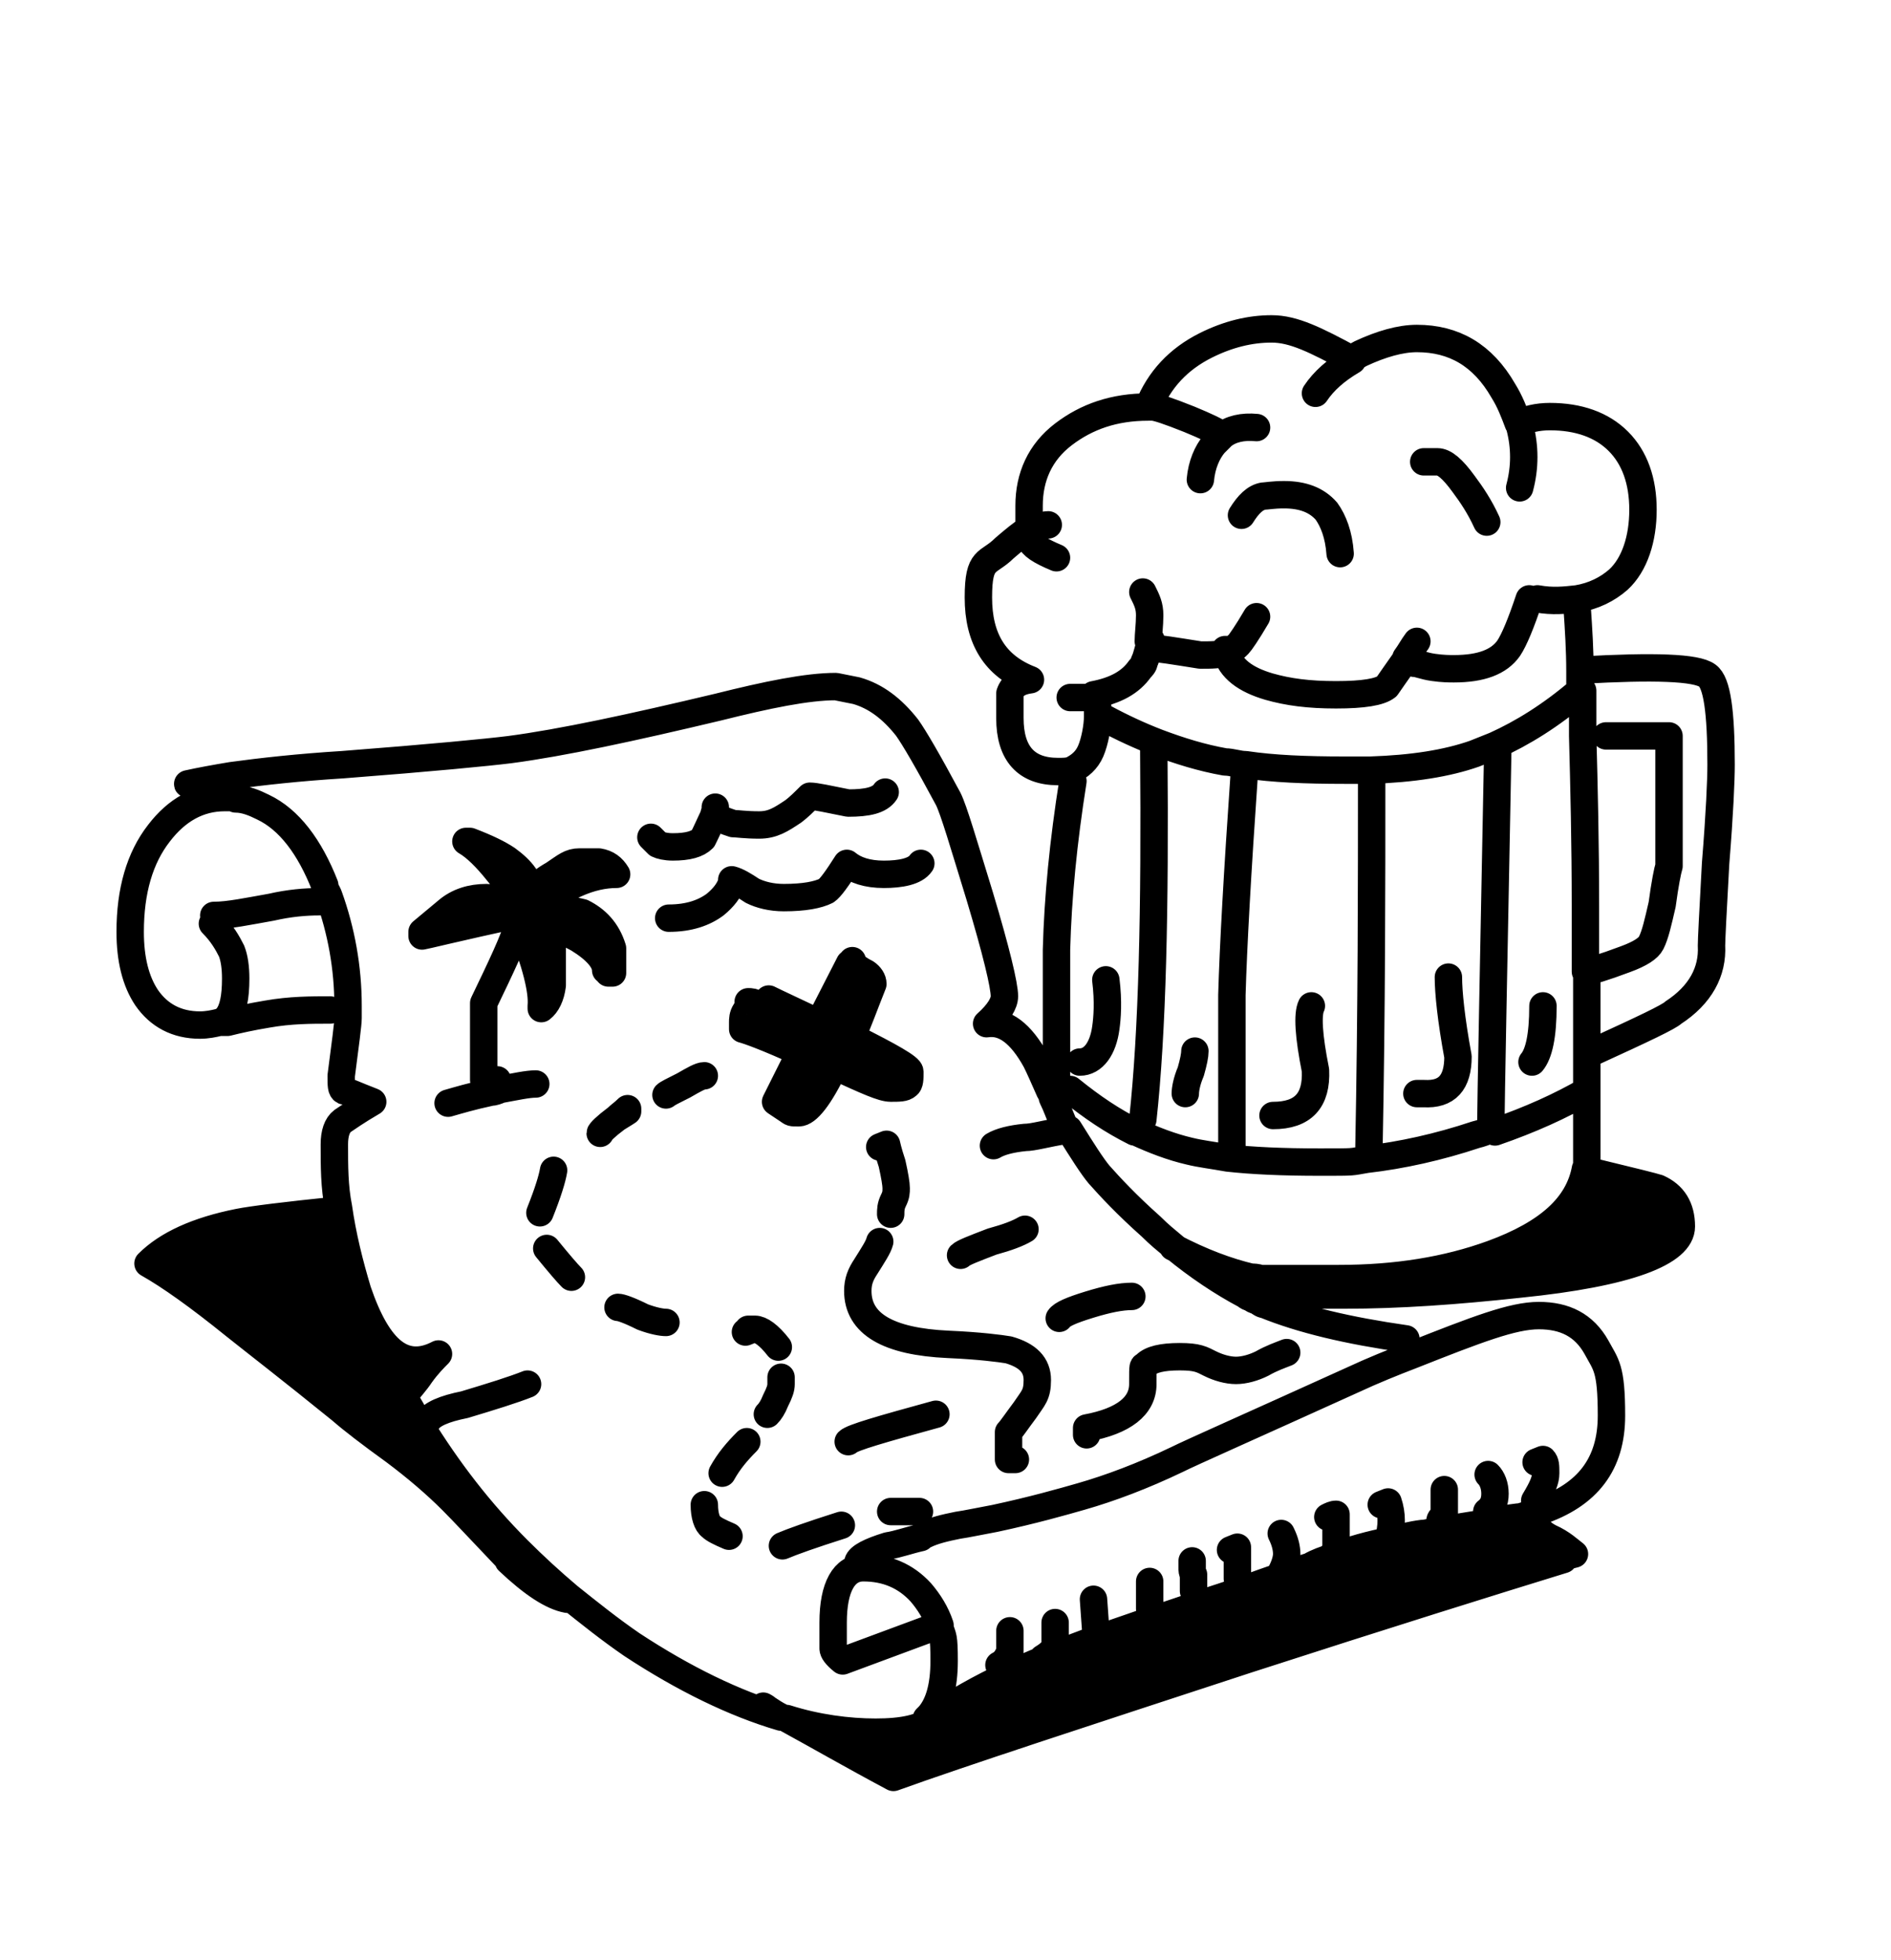
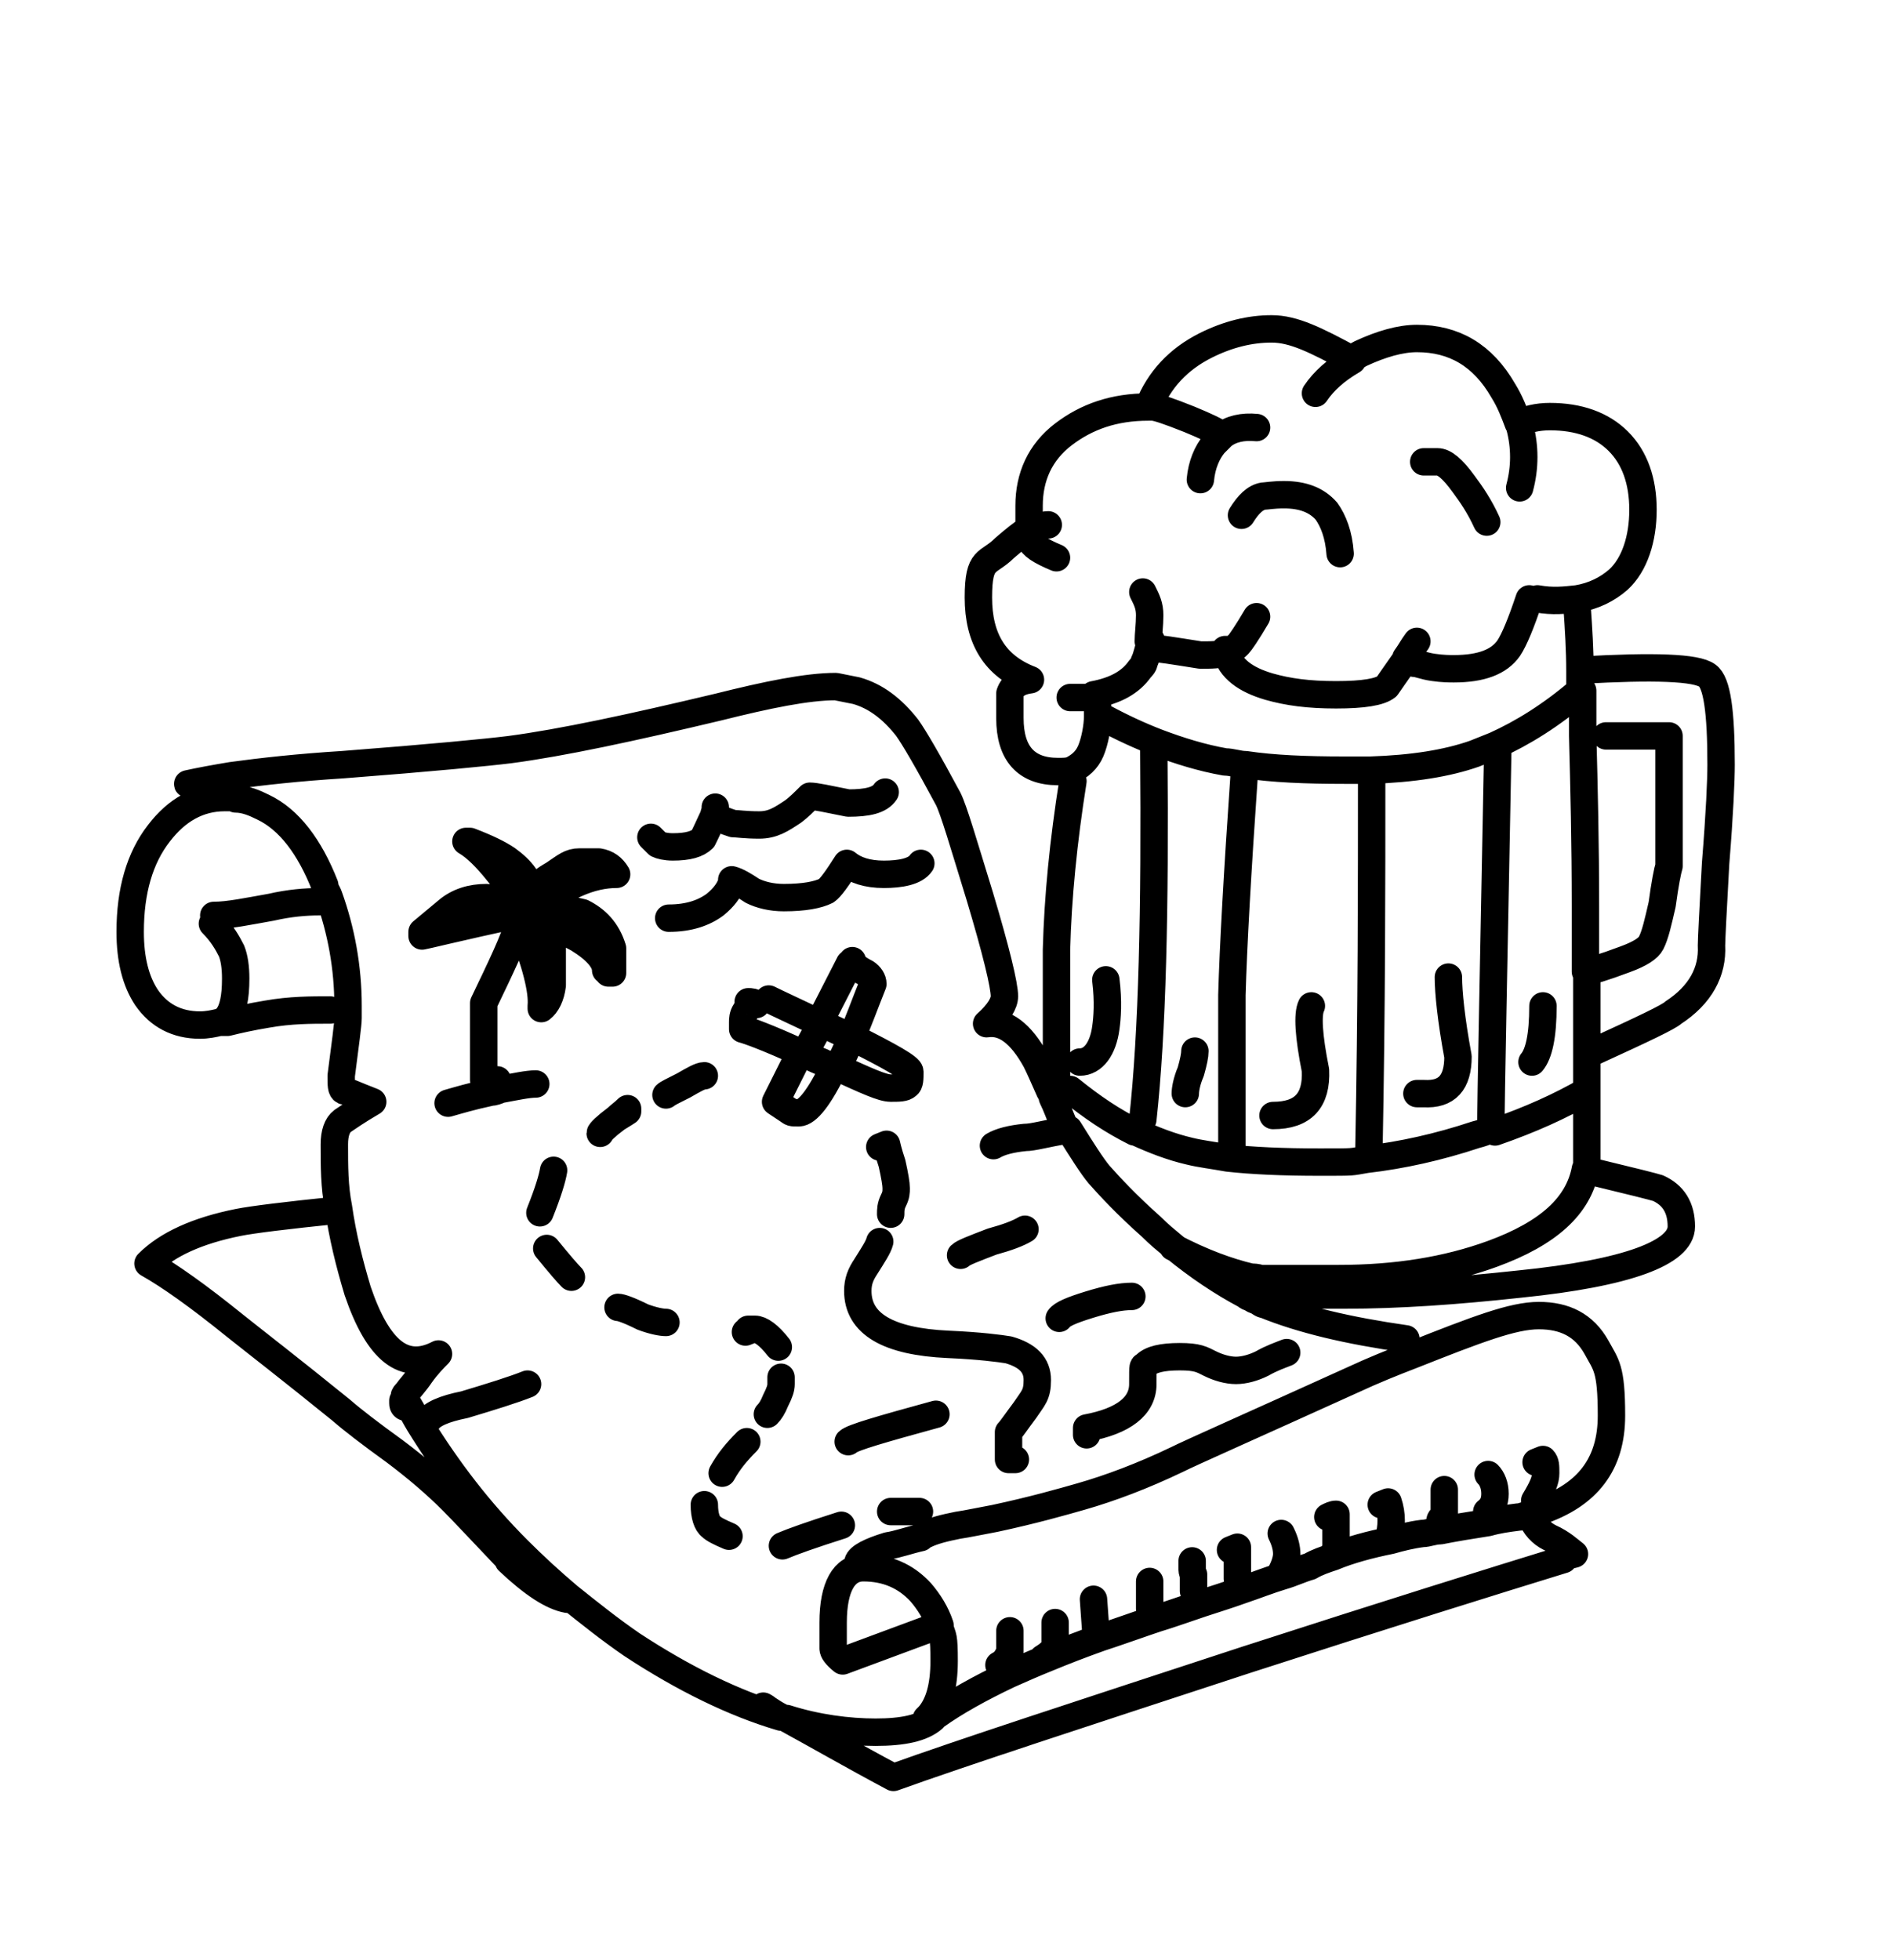
<svg xmlns="http://www.w3.org/2000/svg" width="138" height="143" viewBox="0 0 138 143" fill="none">
-   <path d="M116.2 85.5H115.7C115.2 88.2 113 90.2 108.9 91.7C105.6 92.9 101.8 93.5 97.7 93.5C93.6 93.5 93.4 93.5 92.5 93.5V94.4C92.9 94.4 93.3 94.5 93.9 94.6H98.1C102.1 94.6 106.3 94.4 110.9 93.8C118.7 92.9 122.7 91.5 122.7 89.6C122.7 87.7 122.2 87.3 121 86.8C120.8 86.8 119.2 86.3 116.2 85.6M56.9 125.4C59.1 126.6 61.7 128.1 64.7 129.7C69.7 127.9 78.3 125.1 90.5 121.1C100.7 117.8 108.4 115.4 113.6 113.7L113.1 112.1C112.5 111.8 112 111.3 111.7 110.5C111.7 110.5 111.7 110.5 111.7 110.3C111.4 110.3 111.1 110.5 110.8 110.5C110 110.6 109.3 110.7 108.6 110.8C107.3 111 106.1 111.2 105.1 111.4C104.6 111.4 104.2 111.6 103.8 111.6C103 111.7 102.2 111.9 101.5 112.1C100 112.4 98.5 112.8 97.3 113.3C96.7 113.5 96.1 113.7 95.6 114C94.9 114.2 94.3 114.5 93.6 114.7C92.6 115.1 91.6 115.4 90.7 115.7C89.7 116.1 88.7 116.4 87.7 116.7C86.5 117.1 85.4 117.5 84.4 117.8C83.2 118.2 82.1 118.6 81.2 118.9C80.9 119 80.6 119.1 80.3 119.2C78.9 119.7 77.6 120.2 76.3 120.7C75.3 121.1 74.4 121.6 73.5 121.9C71.4 122.9 69.6 123.9 68.1 124.9C68.1 124.9 68 124.9 67.9 125.1C67.1 125.8 65.7 126.1 63.7 126.1C61.7 126.1 59.4 125.8 57.2 125.1M24.6 88.3C20.7 88.7 18.3 89 17.3 89.2C14.3 89.8 12.1 90.8 10.7 92.2C12.3 93.1 14.4 94.6 17 96.7C18.5 97.9 21.1 100 24.8 102.9C25.6 103.5 27 104.5 28.7 105.9C30.3 107.1 31.7 108.3 32.9 109.5C33.7 110.3 35 111.7 37 113.8L37.6 113.2C34.9 110.4 32.5 107.4 30.4 104C30.1 103.6 29.8 103.1 29.6 102.6C29.4 102.6 29.3 102.5 29.3 102.3V102.1C29.3 102.1 29.4 101.9 29.5 101.8C29.7 101.6 30.1 101.1 30.5 100.6C31.1 99.9 31.5 99.4 31.8 99.1C29.3 100.4 27.4 98.9 25.9 94.5C25.2 92.5 24.7 90.5 24.5 88.4M58.7 76.9L59.9 74.7C58 73.8 56.8 73.3 56.1 72.9L55.6 73.4C55.4 73.2 55.2 73.2 55 73.2C55 73.4 55 73.6 54.8 73.9C54.6 74.2 54.6 74.5 54.6 74.7V75.2C55 75.2 56.4 75.9 58.8 76.9M63.2 71C62.8 70.8 62.5 70.6 62.2 70.3C62.2 70.3 62.1 70.3 62 70.3L59.8 74.6C60.5 74.9 61.2 75.3 62 75.6C62.5 74.5 63 73.2 63.6 71.6C63.6 71.3 63.4 71 63.1 70.8M59.8 74.7L58.6 76.9C59 77.1 59.4 77.3 59.9 77.5C60.3 77.7 60.6 77.8 60.9 78C61.2 77.4 61.6 76.6 62 75.8C61.2 75.4 60.4 75.1 59.8 74.8M62.3 75.9C62.3 75.9 62.1 75.9 62.1 75.7C61.7 76.6 61.4 77.3 61 77.9C63.4 79 64.8 79.5 65.1 79.5C65.7 79.5 66.1 79.5 66.3 79.3C66.5 79.2 66.5 78.8 66.5 78.3C66.5 77.8 65.1 77.2 62.3 75.8M60 77.5C59.5 77.3 59.1 77.1 58.7 76.9L56.9 80.6C57.2 80.8 57.5 81 57.8 81.2C58 81.4 58.3 81.4 58.6 81.4C59.2 81.4 60 80.3 61.1 77.9C60.8 77.8 60.4 77.6 60.1 77.4L60 77.5Z" fill="black" />
  <path d="M103.4 46.8C103.1 47.2 102.9 47.6 102.6 48C102.6 48 102.6 48 102.6 48.1C101.9 49.1 101.4 49.8 101.2 50.1C100.7 50.5 99.5 50.7 97.5 50.7C95.5 50.7 94 50.5 92.6 50.1C90.9 49.6 89.8 48.8 89.5 47.6C89 47.8 88.4 47.8 87.6 47.8C85.7 47.5 84.5 47.3 84 47.3V46.7C83.8 47.3 83.7 47.9 83.5 48.3C83.5 48.5 83.3 48.7 83.2 48.8C82.5 49.8 81.4 50.4 79.8 50.7C79.9 50.7 80 50.9 80.1 51.1C80.1 51.2 80.1 51.6 80.1 52.3C80.1 53 79.9 54.1 79.6 54.8C79.3 55.5 78.8 55.9 78.2 56.2C77.9 56.3 77.6 56.3 77.2 56.3C74.9 56.3 73.7 55 73.7 52.4C73.7 49.8 73.7 50.8 73.7 50.6C73.9 50 74.4 49.7 75.2 49.6C72.6 48.6 71.4 46.6 71.4 43.6C71.4 40.6 72.1 41.2 73.3 40C74 39.4 74.6 38.9 75.1 38.6C75.1 38.1 75.1 37.5 75.1 36.9C75.1 34.8 75.9 33 77.6 31.7C79.3 30.4 81.3 29.7 83.8 29.7C84.6 27.7 86 26.2 88 25.2C89.6 24.4 91.2 24 92.8 24C94.4 24 96 24.8 98.6 26.2C98.8 26.1 99.1 25.9 99.3 25.8C100.8 25.1 102.2 24.7 103.4 24.7C106.1 24.7 108.2 25.9 109.7 28.5C110.2 29.3 110.5 30.1 110.8 30.9C111.4 30.6 112.2 30.4 113.1 30.4C115.2 30.4 116.9 31 118.1 32.2C119.3 33.4 119.9 35.1 119.9 37.2C119.9 39.3 119.3 41.2 118.1 42.3C117.3 43 116.3 43.5 115.1 43.7C114.2 43.8 113.3 43.9 112.2 43.7M90.6 37.6C91.1 36.8 91.6 36.3 92.2 36.2C92.4 36.2 92.9 36.1 93.7 36.1C95.1 36.1 96.1 36.5 96.8 37.3C97.3 38 97.7 39 97.8 40.4M87.6 35C87.7 33.9 88.1 33 88.6 32.4C88.8 32.2 89 32 89.2 31.8M89.2 31.8C88.9 31.5 88 31.1 86.8 30.6C85.3 30 84.4 29.7 84.1 29.7H83.9M89.2 31.8C89.8 31.3 90.7 31.1 91.7 31.2M103.9 33.7H104.9C105.4 33.7 106 34.2 106.8 35.3C107.4 36.1 108 37 108.5 38.1M96 28.7C96.6 27.8 97.5 27 98.7 26.3M110.9 31C110.9 31 110.9 31 110.9 31.1C111.3 32.6 111.3 34.1 110.9 35.6M77.1 40.7C75.9 40.2 75.3 39.8 75.2 39.4C75.2 39.2 75.2 38.9 75.2 38.7C75.7 38.5 76.1 38.3 76.5 38.3M83.8 46.8C83.8 46.3 83.9 45.6 83.9 44.9C83.9 44.2 83.7 43.8 83.4 43.2M78.1 50.9C78.6 50.9 79 50.9 79.4 50.9C79.5 50.9 79.7 50.9 79.8 50.9M84.2 54.7L84.4 54.2H84.2C84.2 54.4 84.2 54.5 84.2 54.7ZM84.2 54.7C84.3 66.4 84.1 75.3 83.4 81.7M80.6 52.4C81.9 53.1 83.2 53.7 84.5 54.2C86.1 54.8 87.7 55.3 89.4 55.6C89.9 55.6 90.4 55.8 90.9 55.8C92.9 56.1 95.3 56.2 98.1 56.2C100.9 56.2 99.4 56.2 100 56.2C103.1 56.1 105.6 55.7 107.6 55C108.1 54.8 108.6 54.6 109.1 54.4C111.1 53.5 113.2 52.2 115.3 50.4C115.3 49.9 115.3 49.5 115.3 49C115.3 47.4 115.2 45.9 115.1 44.4M72.5 83.6C73 83.3 73.8 83.1 74.8 83C75.4 83 76.4 82.7 77.7 82.5C77.7 82.5 77.8 82.5 77.9 82.5C77.8 82.4 77.7 82.2 77.6 82C77.3 81.3 77.1 80.7 76.8 80.1C76.8 79.9 76.7 79.8 76.6 79.6C76.2 78.7 75.9 78 75.6 77.4C74.5 75.4 73.3 74.5 72 74.7C72.9 73.9 73.3 73.2 73.3 72.7C73.3 71.9 72.7 69.4 71.5 65.4C70.3 61.5 69.6 59.1 69.2 58.3C67.7 55.5 66.7 53.8 66.2 53.1C65.1 51.7 63.9 50.8 62.5 50.4C62 50.3 61.5 50.2 61 50.1C58.9 50.1 56 50.7 52.4 51.6C46.1 53.1 41 54.2 37.2 54.7C35.6 54.9 31.5 55.3 25 55.8C21.8 56 19.1 56.3 16.9 56.6C15.7 56.8 14.6 57 13.7 57.2C13.6 57.2 14.4 57.5 16.3 58.1C16.3 58.1 16.3 58.1 16.4 58.1C16.5 58.1 16.7 58.1 16.8 58.2C16.9 58.2 17.1 58.2 17.2 58.3C17.9 58.3 18.6 58.6 19.2 58.9C21.1 59.8 22.6 61.8 23.7 64.6C23.7 64.9 23.9 65.1 24 65.4C24.9 67.9 25.4 70.6 25.4 73.4C25.4 73.4 25.4 73.4 25.4 73.5C25.4 73.7 25.4 74 25.4 74.3C25.4 74.7 25.2 76.2 24.9 78.5C24.9 79.2 24.9 79.5 25.1 79.6C25.3 79.6 25.9 79.9 27.2 80.4C26 81.1 25.3 81.6 25 81.8C24.6 82.1 24.4 82.7 24.4 83.5C24.4 85.1 24.4 86.6 24.7 88.1C25 90.2 25.5 92.2 26.1 94.2C27.6 98.6 29.5 100.1 32 98.8C31.7 99.1 31.2 99.6 30.7 100.3C30.3 100.9 29.9 101.3 29.7 101.6C29.6 101.7 29.5 101.8 29.5 101.9C29.6 102.1 29.7 102.3 29.8 102.5C30.1 103 30.3 103.4 30.6 103.9C32.7 107.3 35 110.3 37.8 113.1C39 114.3 40.2 115.4 41.5 116.5C43 117.7 44.5 118.9 46.1 120C49.9 122.5 53.6 124.3 57 125.3C56.6 125.1 56.3 124.9 56 124.7M56 124.7H55.7V124.5C55.7 124.5 55.9 124.6 56 124.7ZM47.5 61.1C47.7 61.3 47.8 61.4 48 61.6C48.2 61.7 48.6 61.8 49.1 61.8C50.2 61.8 50.9 61.6 51.3 61.2C51.3 61.2 51.6 60.6 52.1 59.5C52.1 59.5 52.1 59.3 52.2 59.2C52.2 59.2 52.2 59.2 52.2 59C52.2 59 52.2 59 52.2 58.9V59.1C52.2 59.1 52.2 59.2 52.2 59.3C52.3 59.5 52.5 59.7 52.7 59.8C52.9 59.9 53.2 60 53.5 60.1C53.8 60.1 54.4 60.2 55.4 60.2C56.4 60.2 57 59.8 57.9 59.2C58.3 58.9 58.7 58.5 59.1 58.1C59.5 58.1 60.4 58.3 61.9 58.6C63.3 58.6 64.2 58.4 64.6 57.8M48.8 67C50.3 67 51.4 66.6 52.2 66C52.8 65.5 53.2 65 53.4 64.4C53.4 64.4 53.4 64.4 53.4 64.2C53.8 64.3 54.3 64.6 54.9 65C55.5 65.3 56.3 65.5 57.2 65.5C58.7 65.5 59.7 65.3 60.3 65C60.6 64.8 61.1 64.1 61.8 63C62.4 63.5 63.3 63.8 64.5 63.8C65.7 63.8 66.8 63.6 67.2 63M62.2 70.3C62.5 70.6 62.8 70.8 63.2 71C63.5 71.2 63.7 71.5 63.7 71.8C63.1 73.3 62.6 74.7 62.1 75.8C61.8 76.6 61.4 77.3 61.1 78C60.7 77.8 60.4 77.7 60 77.5C59.5 77.3 59.1 77.1 58.7 76.9L59.9 74.7C58 73.8 56.7 73.2 56.1 72.9M62.2 70.3C62.2 70.3 62.1 70.3 62 70.3L59.8 74.6C60.5 74.9 61.2 75.3 62 75.6C62 75.6 62.2 75.6 62.2 75.7C65 77.1 66.4 77.9 66.4 78.2C66.4 78.7 66.4 79.1 66.2 79.2C66 79.4 65.6 79.4 65 79.4C64.4 79.4 63.3 78.9 60.9 77.8C59.8 80.1 58.9 81.2 58.3 81.2C57.7 81.2 57.8 81.2 57.5 81C57.2 80.8 56.9 80.6 56.6 80.4L58.4 76.8C56 75.7 54.6 75.2 54.2 75.1V74.6C54.2 74.4 54.2 74.1 54.4 73.8C54.6 73.5 54.6 73.3 54.6 73.1C54.8 73.1 55 73.1 55.2 73.3M62.2 70.3V70.1L62 70.4M51.4 78.5C51.1 78.5 50.6 78.8 49.9 79.2C49.1 79.6 48.7 79.8 48.6 79.9M64.2 90.6C64.1 91 63.7 91.6 63.2 92.4C62.8 93 62.6 93.5 62.6 94.2C62.6 96.6 64.8 97.9 69.2 98.1C71.5 98.2 73 98.4 73.6 98.5C75 98.9 75.7 99.6 75.7 100.7C75.7 101.8 75.4 102 74.8 102.9C74.2 103.7 73.8 104.3 73.6 104.5V106.5H74.1M64.2 83.7L64.7 83.5C64.7 83.5 64.8 84 65.1 84.9C65.3 85.8 65.4 86.4 65.4 86.7C65.4 87 65.4 87.2 65.2 87.6C65 88 65 88.3 65 88.6M78.8 77.5C79.8 77.5 80.5 76.5 80.7 75C80.8 74.3 80.9 73.1 80.7 71.5M78.3 57C77.6 61.4 77.2 65.5 77.1 69.3C77.1 69.7 77.1 72.5 77.1 77.5V79.3M86.5 79.8C86.5 79.5 86.6 78.9 86.9 78.2C87.1 77.5 87.2 77 87.2 76.7M70.1 91.6C70.3 91.4 71.1 91.1 72.4 90.6C73.5 90.3 74.3 90 74.8 89.7M78.1 79.5C79.7 80.8 81.2 81.8 82.8 82.6H82.9C84.2 83.2 85.5 83.7 86.8 84C87.6 84.2 88.5 84.3 89.6 84.5C91.4 84.7 93.6 84.8 96.3 84.8C99 84.8 98.5 84.8 99.7 84.6C102.3 84.3 105 83.7 107.7 82.8C108.1 82.7 108.4 82.6 108.8 82.4C108.8 80 109 70.8 109.3 54.9M102.6 97.7C98.4 97.1 95 96.3 92.3 95.2C92.1 95.2 91.9 95 91.7 94.9C91.6 94.9 91.4 94.8 91.3 94.7C91.2 94.7 91 94.6 90.9 94.5C89.2 93.6 87.4 92.4 85.7 91C85.1 90.5 84.6 90.1 84 89.5C82.2 87.9 81 86.6 80.2 85.7C79.7 85.1 79 84 78 82.4M36.3 78.8H35.3V73.2C36.6 70.5 37.5 68.6 37.8 67.5C37.8 67.5 37.9 67.5 38 67.5M38 67.5C38 67.5 38 67.5 38 67.3V67.5ZM38 67.5C39.1 70.3 39.6 72.3 39.5 73.4V73.6C39.9 73.3 40.2 72.7 40.3 71.9C40.3 71.7 40.3 71.1 40.3 70.1C40.3 69.1 40.3 68.6 40.3 68.5C40.2 67.9 39.8 67.3 39.3 66.9C39.7 67.2 40.7 67.7 42.2 68.5C43.5 69.3 44.2 70.1 44.2 70.8C44.2 70.8 44.3 70.8 44.4 71C44.4 71 44.6 71 44.7 71V69.2C44.3 67.9 43.5 67.1 42.5 66.6C41.2 66.3 40.3 66.1 39.8 65.8C39.8 65.6 39.8 65.6 39.6 65.6C40.1 65.4 40.9 65 42 64.5C43.1 64 44.1 63.8 45 63.8C44.7 63.3 44.3 63 43.7 62.9C43.4 62.9 43 62.9 42.3 62.9C41.6 62.9 41.3 63.2 40.4 63.8C39.7 64.2 39.2 64.6 38.9 64.9V65C38.9 65 38.9 65 38.8 65C38.8 65 38.7 65 38.7 65.2C38.7 64.3 38.1 63.5 37 62.7C36.4 62.3 35.6 61.9 34.3 61.4H34C34.7 61.8 35.5 62.6 36.3 63.6C36.7 64.1 37.3 64.8 38 65.7C38 65.7 38.1 65.8 38.2 65.9C38.2 65.9 38.2 65.9 38.1 65.9C37.8 65.9 37.5 65.7 37 65.7C36.3 65.7 35.8 65.5 35.5 65.5C34.4 65.5 33.4 65.8 32.6 66.5C31.4 67.5 30.8 68 30.8 68V68.3C30.9 68.3 33.3 67.7 37.9 66.7M24.1 73.7C22.7 73.7 21.2 73.7 19.5 74C18.3 74.2 17.4 74.4 16.6 74.6C16.6 74.6 16.6 74.6 16.5 74.6C16.3 74.6 16.2 74.6 16 74.6C15.6 74.7 15.1 74.8 14.6 74.8C12.9 74.8 11.6 74.1 10.7 72.8C9.9 71.6 9.5 70 9.5 68C9.5 65 10.2 62.6 11.6 60.8C12.9 59.1 14.5 58.2 16.4 58.2C18.3 58.2 16.8 58.2 17 58.2C17.1 58.2 17.3 58.2 17.4 58.2M15.6 66.8C16.7 66.8 18.1 66.5 19.8 66.2C21.1 65.9 22.3 65.8 23.3 65.8M15.5 67.4C16.2 68.1 16.6 68.8 16.9 69.4C17.1 69.9 17.2 70.6 17.2 71.4C17.2 72.8 17 73.7 16.6 74.2C16.6 74.2 16.6 74.3 16.5 74.4C16.4 74.4 16.2 74.5 16.1 74.6M37.1 113.8C35.1 111.7 33.8 110.3 33 109.5C31.8 108.3 30.4 107.1 28.8 105.9C27 104.6 25.7 103.6 24.9 102.9C21.2 99.9 18.6 97.9 17.1 96.7C14.5 94.6 12.4 93.1 10.8 92.2C12.2 90.8 14.4 89.8 17.4 89.2C18.4 89 20.8 88.7 24.7 88.3M32.7 80.5C33.4 80.3 34.4 80 35.8 79.7C36 79.7 36.3 79.6 36.5 79.5C37.6 79.3 38.5 79.1 39.1 79.1M40.4 85.4C40.3 86 40 87 39.4 88.5M45 81.6C45.5 81.3 45.8 81.1 45.8 81.1V80.9C45.5 81.2 45.2 81.4 45 81.6ZM45 81.6C44.2 82.2 43.8 82.6 43.8 82.7M29.7 102.7C29.5 102.7 29.4 102.6 29.4 102.4V102.2M31.2 103.7C31.5 103.2 32.4 102.8 33.9 102.5C35.9 101.9 37.5 101.4 38.5 101M41.4 116.7C40.3 116.5 38.9 115.6 37.1 113.9M79.3 104.7V104.2C82 103.7 83.4 102.6 83.4 101C83.4 99.4 83.4 99.8 83.6 99.6C84 99.2 84.8 99 86.1 99C87.4 99 87.7 99.2 88.3 99.5C88.9 99.8 89.6 100 90.2 100C90.8 100 91.5 99.8 92.1 99.5C92.8 99.1 93.4 98.9 93.9 98.7M77.3 96.2C77.5 95.9 78.2 95.6 79.5 95.2C80.8 94.8 81.8 94.6 82.6 94.6M111.7 110.5C111.9 110.5 112.1 110.4 112.3 110.3C115.9 109.1 117.6 106.8 117.6 103.3C117.6 99.8 117.2 99.6 116.5 98.3C115.6 96.7 114.2 96 112.3 96C110.4 96 107.8 97 103 98.9C101.7 99.4 100.2 100 98.7 100.7C91.2 104.1 86.9 106 85.9 106.5C83.4 107.7 81 108.6 78.9 109.2C77.5 109.6 75.4 110.2 72.6 110.8C71.5 111 70.6 111.2 69.9 111.3C68.9 111.5 68.1 111.7 67.5 112C67.4 112 67.3 112 67.2 112.2C66.3 112.4 65.5 112.7 64.8 112.8C63.5 113.2 62.7 113.6 62.6 114M111.7 110.5C111.7 110.6 111.7 110.6 111.7 110.6C112 111.4 112.5 111.9 113.1 112.2C114 112.6 114.5 113.1 114.9 113.4C114.5 113.5 114.1 113.6 113.7 113.8M111.7 110.5C111.4 110.5 111.1 110.7 110.8 110.7C110 110.8 109.3 110.9 108.6 111.1C107.3 111.3 106.1 111.5 105.1 111.7C104.6 111.7 104.2 111.9 103.8 111.9C103 112 102.2 112.2 101.5 112.4C100 112.7 98.5 113.1 97.3 113.6C96.7 113.8 96.1 114 95.6 114.3C94.9 114.5 94.3 114.8 93.6 115C92.6 115.3 91.6 115.7 90.7 116C89.6 116.4 88.6 116.7 87.7 117C86.5 117.4 85.4 117.8 84.4 118.1C83.2 118.5 82.1 118.9 81.2 119.2C80.9 119.3 80.6 119.4 80.3 119.5C78.9 120 77.6 120.5 76.4 121C75.4 121.4 74.5 121.8 73.6 122.2C71.5 123.2 69.7 124.2 68.3 125.2C68.3 125.2 68.1 125.2 68.1 125.4C67.3 126.1 65.9 126.4 63.9 126.4C61.9 126.4 59.6 126.1 57.4 125.4C59.6 126.6 62.2 128.1 65.2 129.7C70.2 127.9 78.8 125.1 91 121.1C101.2 117.8 108.9 115.4 114.1 113.8M83.9 115.4V117.4M87 113.9C87 114 87 114.2 87 114.4C87 114.6 87 114.7 87.1 114.9C87.1 115.3 87.1 115.7 87.1 116.1M57 100.5C57 100.5 57 100.7 57 101C57 101.3 56.9 101.6 56.6 102.2C56.4 102.7 56.2 103 56 103.2M56.8 98.3C56.1 97.4 55.5 97 55.1 97H54.9M54.9 97L54.4 97.2C54.4 97.2 54.6 97.1 54.6 97C54.6 97 54.7 97 54.9 97ZM45.1 95.4C45.3 95.4 45.9 95.6 46.9 96.1C47.7 96.4 48.3 96.5 48.6 96.5M51.4 109.8C51.4 110.6 51.6 111.2 51.9 111.4C52.1 111.6 52.5 111.8 53.2 112.1M67.6 125.4C67.6 125.4 67.7 125.3 67.8 125.2C68.5 124.4 68.9 123.1 68.9 121.2C68.9 119.3 68.8 119.5 68.6 118.8C68.6 118.8 68.6 118.7 68.6 118.6C68.3 117.7 67.8 116.9 67.2 116.2C66.1 115 64.7 114.4 63 114.4C61.6 114.4 60.8 115.8 60.8 118.4C60.8 121 60.8 120.1 60.8 120.3C60.8 120.5 61 120.8 61.5 121.2L67.7 118.9M57.1 112.8C57.8 112.5 59.2 112 61.4 111.3M54.5 105.2C53.8 105.9 53.2 106.6 52.7 107.5M77 118.4C77 118.7 77 118.9 77 119.2C77 119.7 77 120 77 120.1C76.9 120.4 76.6 120.7 76.1 121M73.7 119V120.5C73.5 121 73.3 121.3 72.9 121.5M79.8 116.7L80 119.5M61.9 105.2C62.2 104.9 64.3 104.3 68.3 103.2M65 110.3H67.1M39.9 91.1C40.8 92.2 41.4 92.9 41.7 93.2M103.2 48.4C103.5 48.4 103.9 48.6 104.6 48.7C105.3 48.8 105.8 48.8 106.1 48.8C108.1 48.8 109.4 48.3 110.1 47.3C110.5 46.7 111 45.5 111.6 43.7M115.5 50.4C115.5 51.4 115.5 52.5 115.5 53.6C115.5 53.6 115.5 53.6 115.5 53.7C115.6 57.4 115.7 61.6 115.7 66.1V70.9C116 70.9 117 70.6 118.6 70C119.7 69.6 120.3 69.2 120.5 68.8C120.8 68.2 121 67.3 121.3 66C121.5 64.5 121.7 63.5 121.8 63.2V53.7H117.2M116.4 76.7C119.9 75.1 121.8 74.2 122.1 73.9C124.1 72.6 125 70.9 124.9 69C124.9 68.6 125 66.6 125.2 63C125.5 59.3 125.6 56.9 125.6 55.8C125.6 51.9 125.3 49.8 124.6 49.3C123.8 48.7 120.7 48.6 115.4 48.9M89.9 47.4H89.4C89.4 47.4 89.4 47.5 89.4 47.6C89.6 47.6 89.7 47.5 89.9 47.4ZM89.9 47.4C90.1 47.3 90.2 47.2 90.4 47C90.5 46.9 91 46.2 91.7 45M103.4 79.8C103.6 79.8 103.8 79.8 103.9 79.8C105.6 79.9 106.4 79 106.4 77.1C105.9 74.4 105.7 72.4 105.7 71.3M92.9 81.4C95.1 81.4 96.1 80.3 96 78.1C95.5 75.6 95.4 74 95.7 73.4M90.8 56.5C90.3 63.7 90 69.1 89.9 72.6C89.9 74.9 89.9 78.6 89.9 83.6M115.8 70.9C115.8 72.7 115.8 74.6 115.8 76.7C115.8 77.6 115.8 78.6 115.8 79.6M115.8 79.6C115.8 81.4 115.8 83.3 115.8 85.5M115.8 79.6C113.9 80.7 111.7 81.7 109.1 82.6M116.2 85.5C119.1 86.2 120.7 86.6 121 86.7C122.1 87.2 122.7 88.1 122.7 89.5C122.7 91.4 118.8 92.9 110.9 93.7C106.3 94.2 102.1 94.5 98.1 94.5H93.9C93.3 94.5 92.9 94.5 92.5 94.4C92.4 94.4 92.3 94.4 92.2 94.4C92 94.4 91.9 94.4 91.7 94.3M111.8 77.5C112.3 76.9 112.6 75.6 112.6 73.4M115.7 85.3C115.2 88 113 90 108.9 91.5C105.6 92.7 101.9 93.3 97.7 93.3C95.1 93.3 93.4 93.3 92.5 93.3C92.3 93.3 92.1 93.3 92 93.3C91.7 93.2 91.5 93.2 91.3 93.2C89.6 92.8 87.7 92.1 85.6 91M100.1 56.8C100.1 64.5 100.1 73.5 99.9 83.9M112.1 106.7L112.6 106.5C112.8 106.7 112.8 107 112.8 107.5C112.8 108 112.6 108.5 112 109.5M108.6 107.6C108.9 107.9 109.1 108.4 109.1 109C109.1 109.6 108.9 110 108.5 110.3M89.8 113.1L90.3 112.9V115.2M93.5 111.9C93.8 112.5 93.9 113 93.9 113.4C93.9 113.8 93.7 114.4 93.4 114.9M100.8 109.8L101.3 109.6C101.6 110.5 101.6 111.4 101.3 112.4M105.4 108.7V110.7C105.3 110.7 105.2 110.7 105.1 110.9C105.1 110.9 105 111.2 105.1 111.6M96.9 110.7C97.1 110.6 97.3 110.5 97.5 110.5V113.1L97.2 113.5" stroke="black" stroke-width="2" stroke-linecap="round" stroke-linejoin="round" />
</svg>